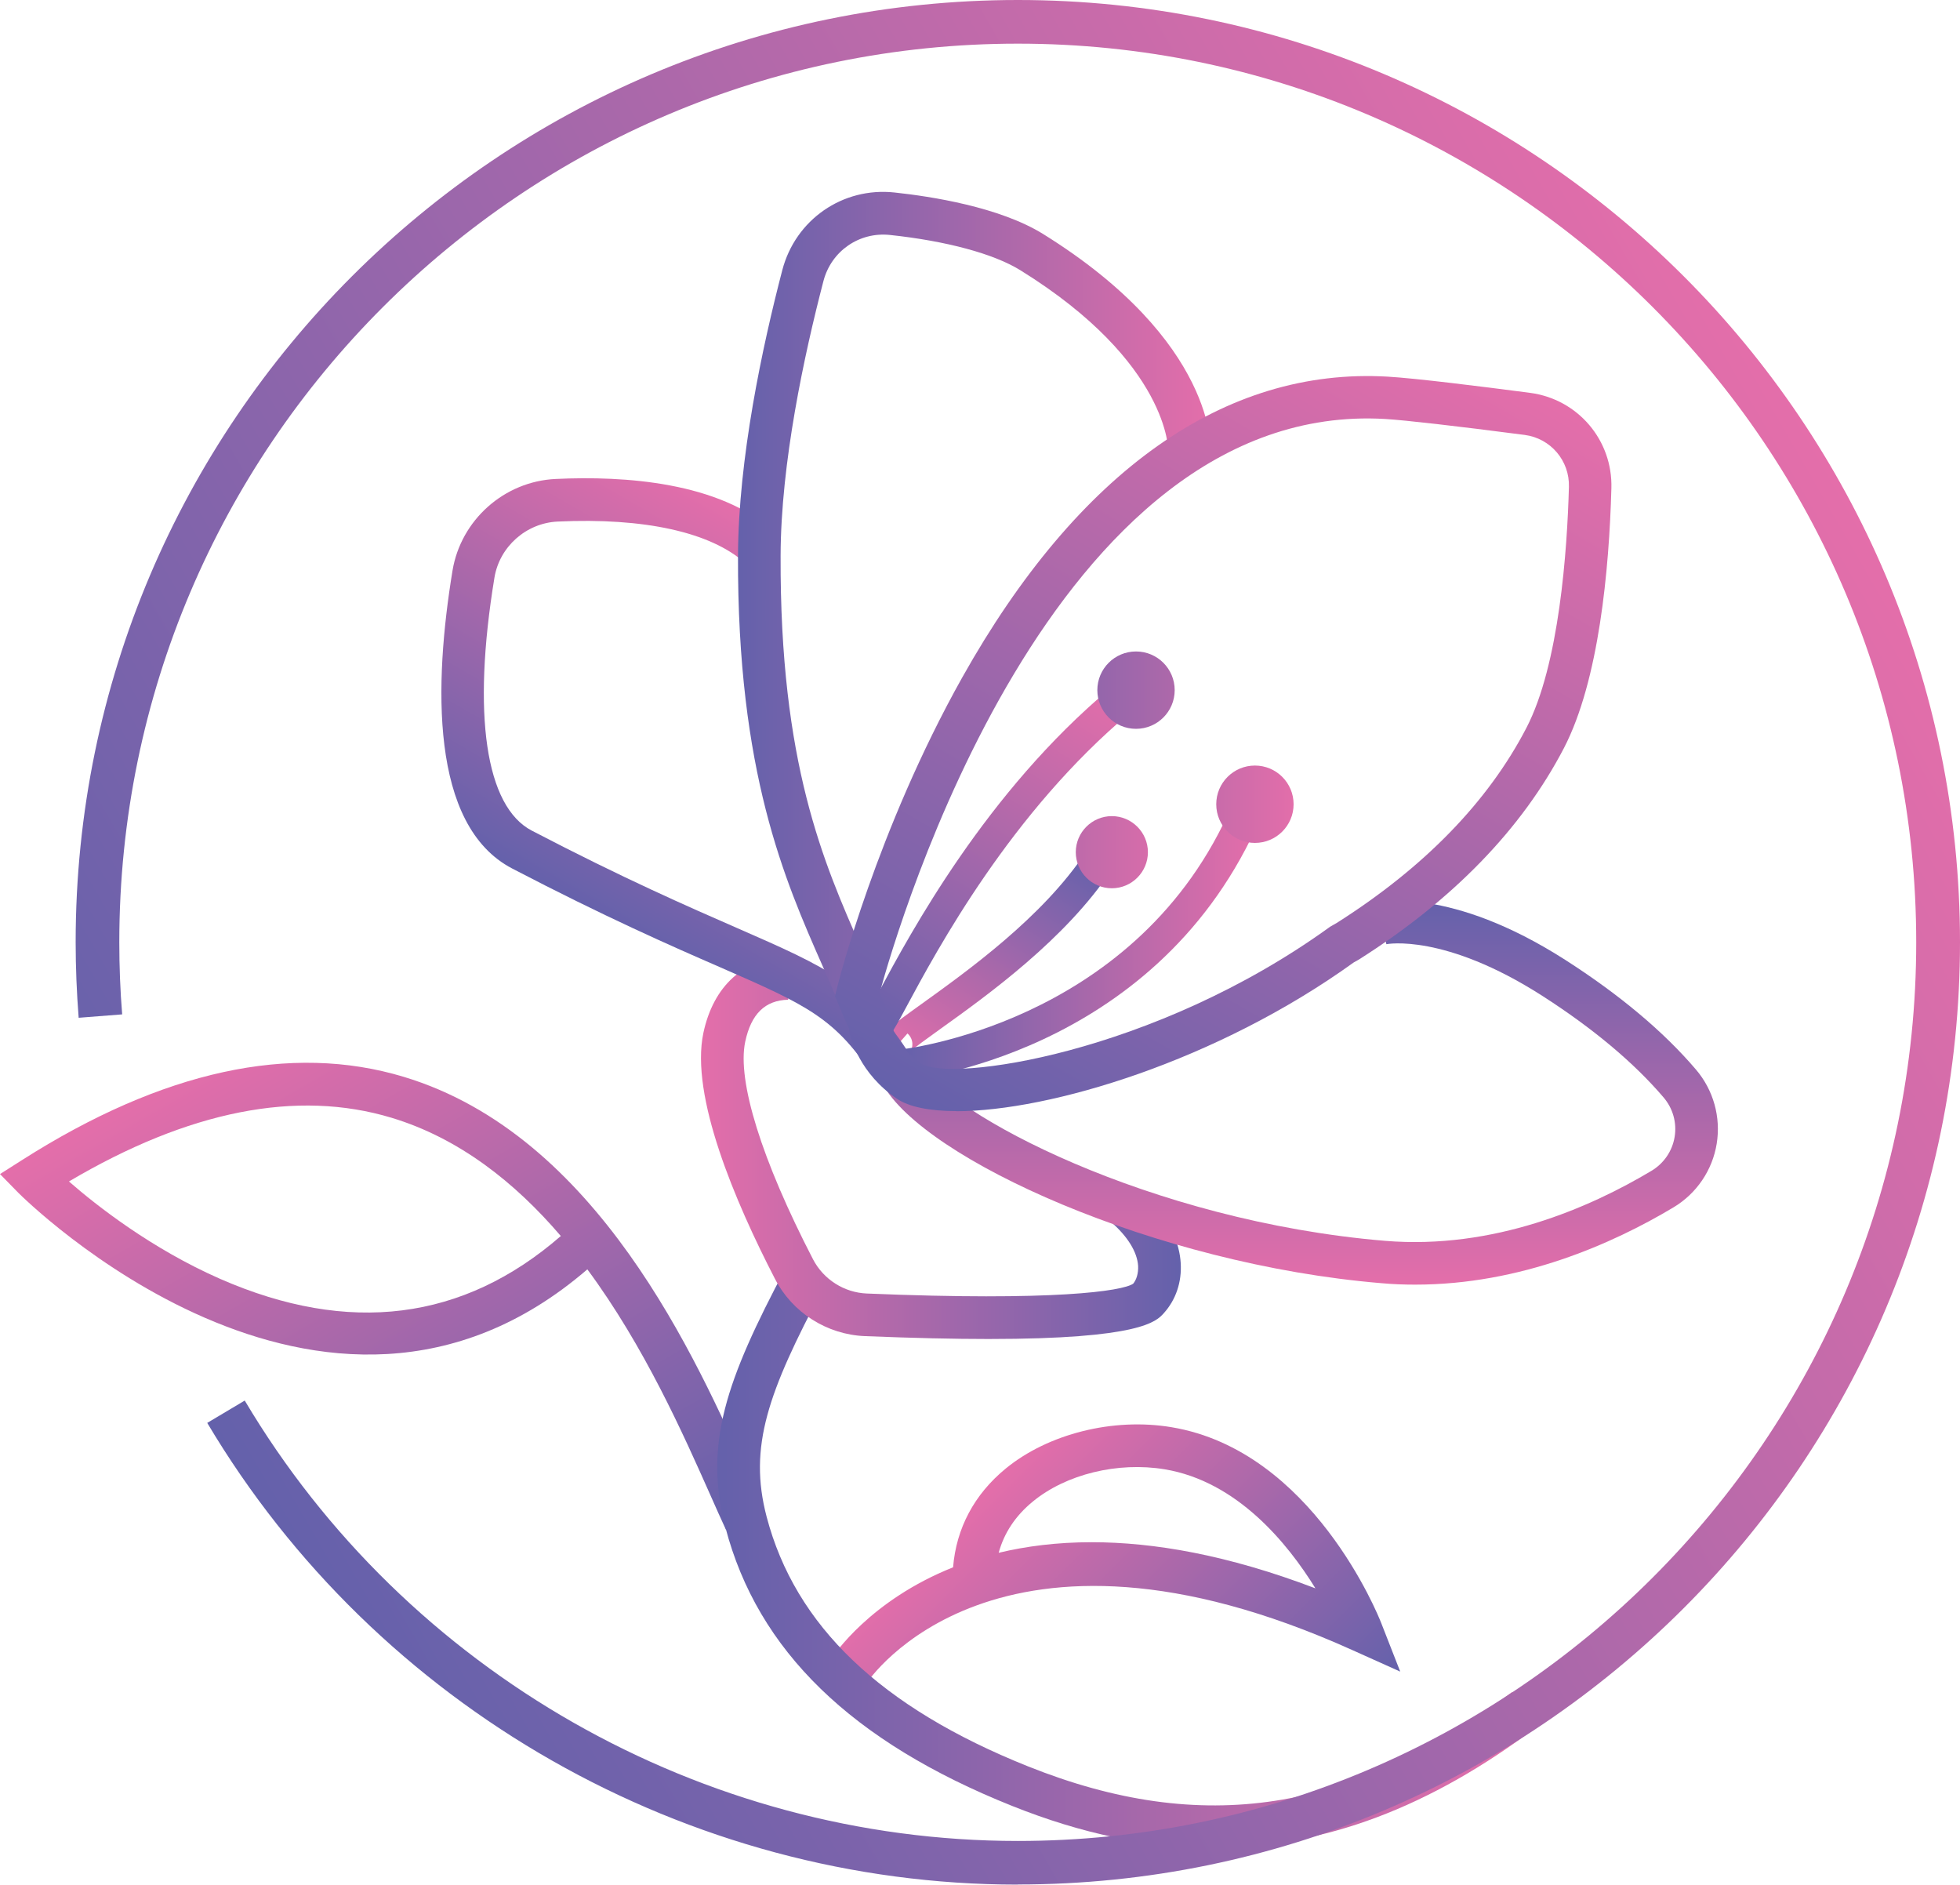
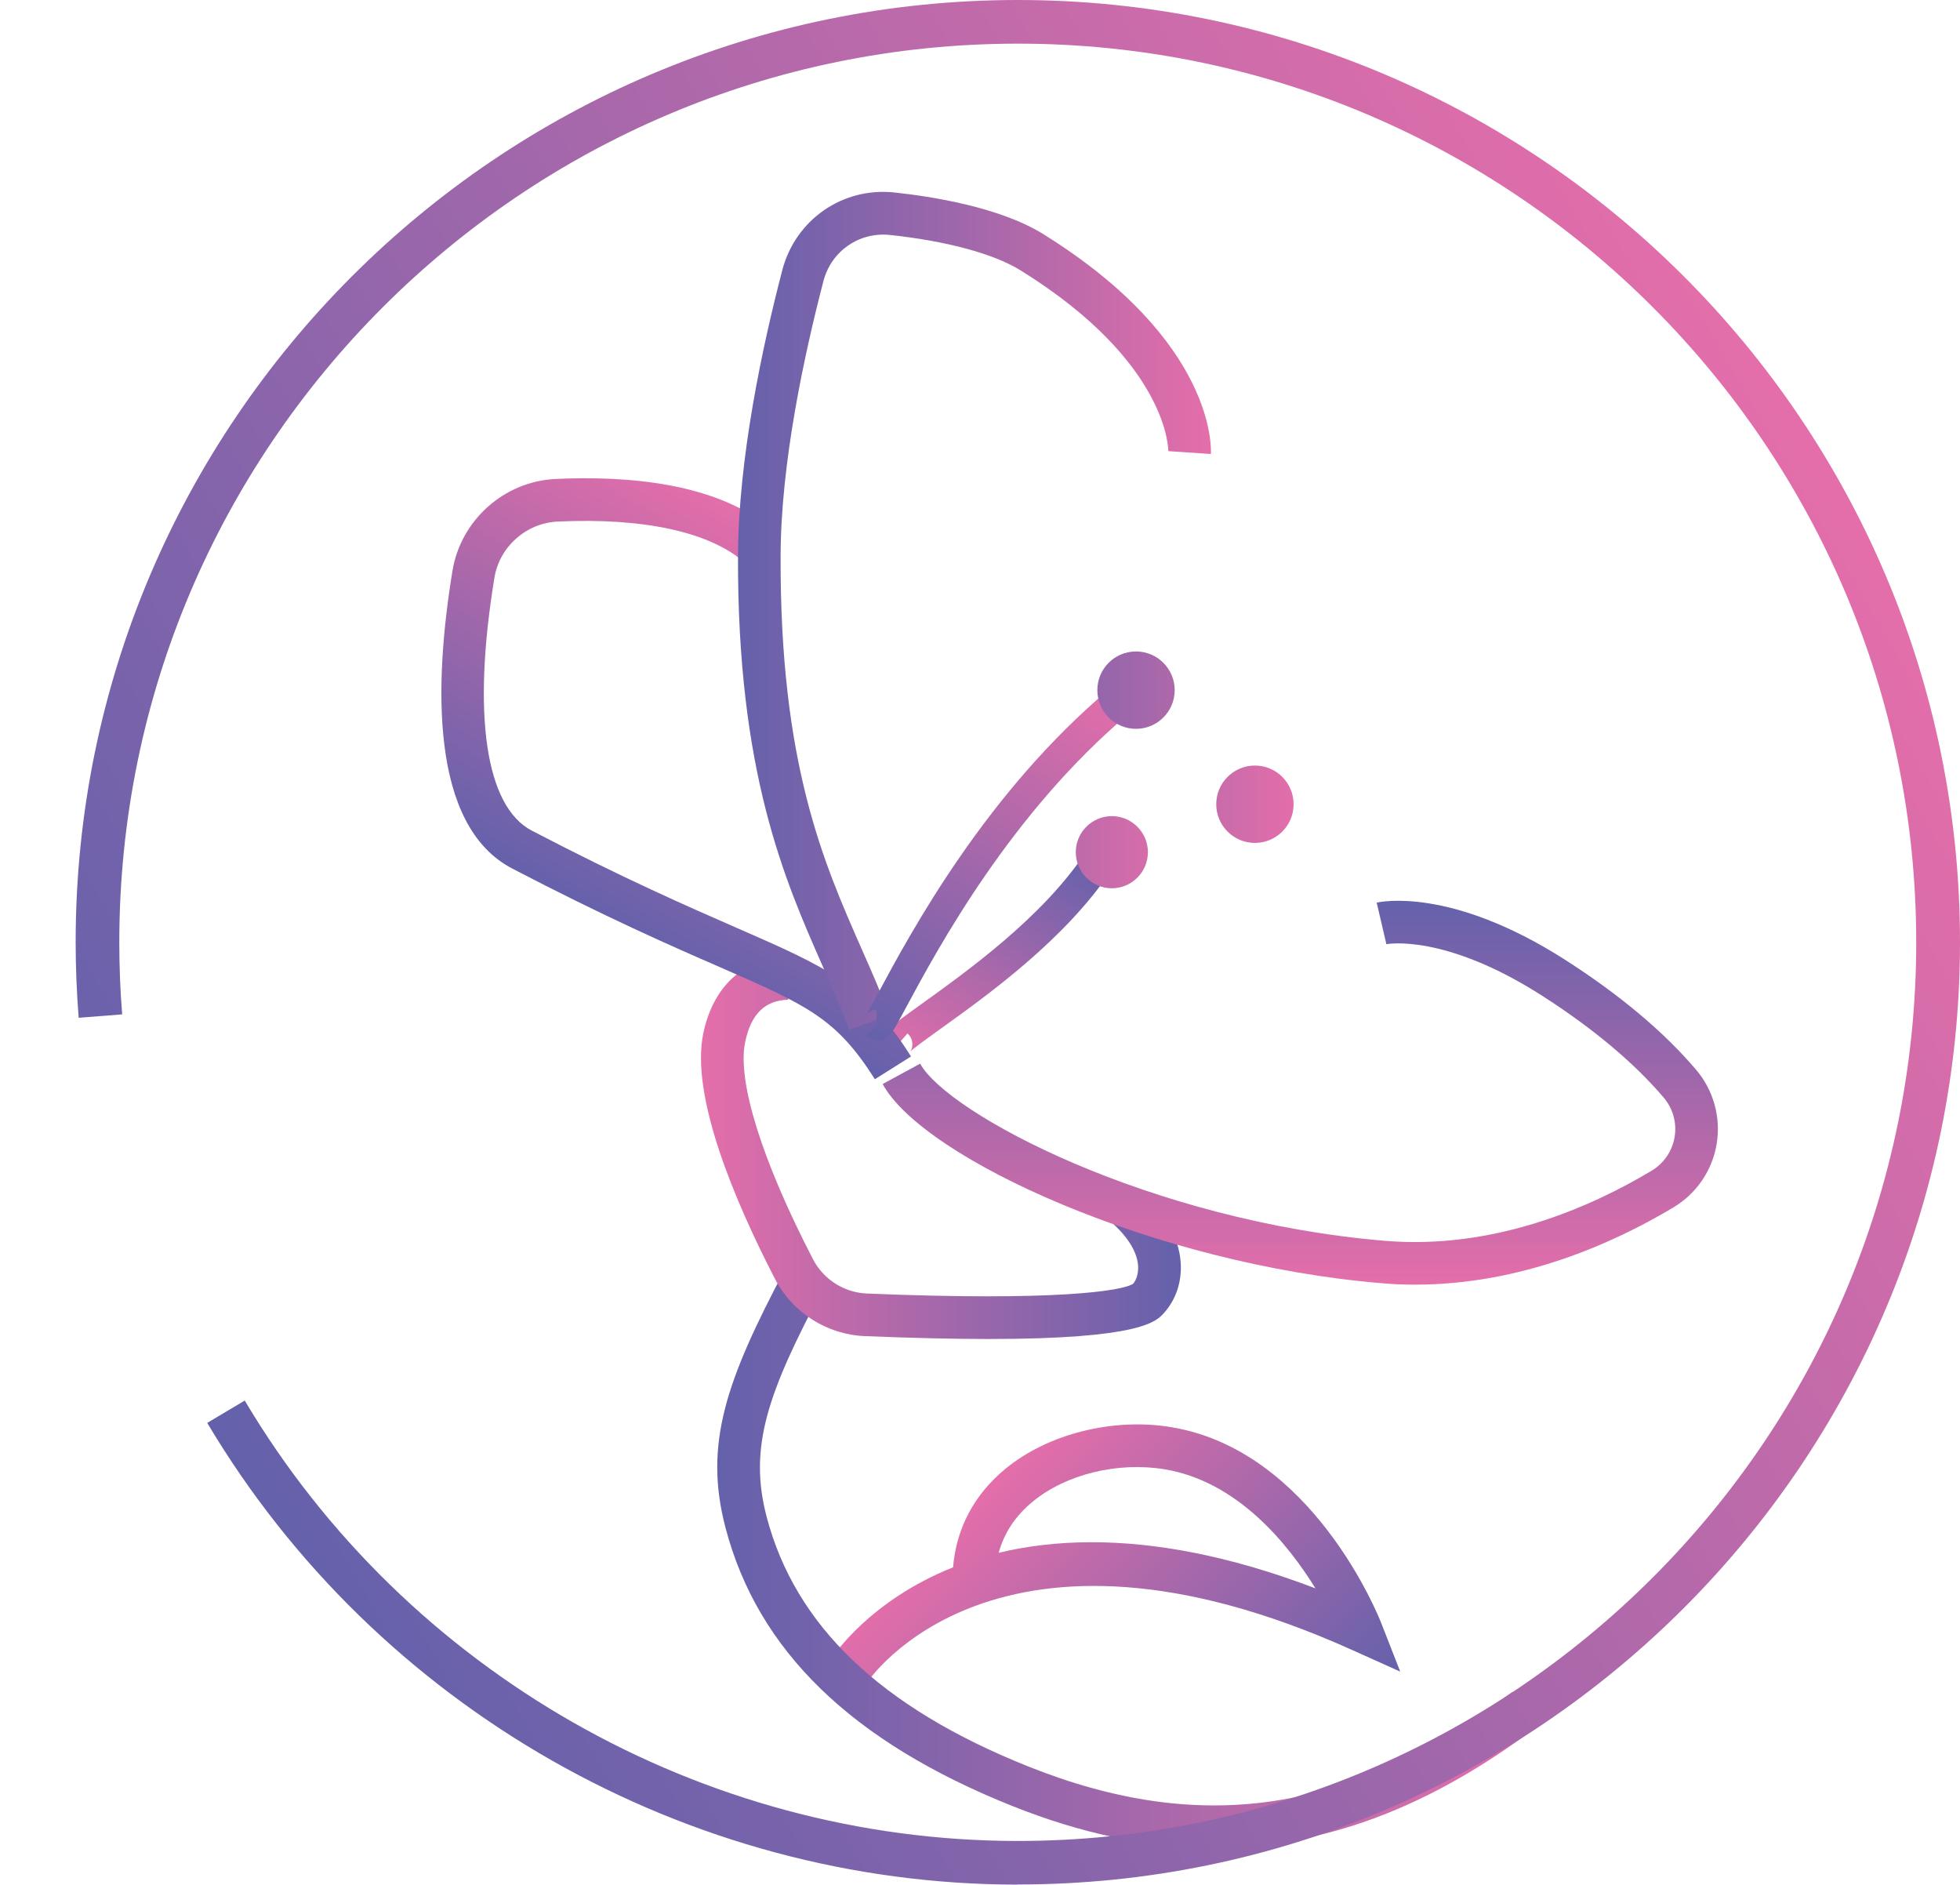
<svg xmlns="http://www.w3.org/2000/svg" xmlns:xlink="http://www.w3.org/1999/xlink" id="a" width="150" height="144.21" viewBox="0 0 150 144.21">
  <defs>
    <linearGradient id="b" x1="70.37" y1="82.45" x2="81.68" y2="64.35" gradientUnits="userSpaceOnUse">
      <stop offset="0" stop-color="#e46eaa" />
      <stop offset="1" stop-color="#6461ab" />
    </linearGradient>
    <linearGradient id="c" x1="97.88" y1="137.16" x2="74.99" y2="114.27" gradientUnits="userSpaceOnUse">
      <stop offset="0" stop-color="#6461ab" />
      <stop offset="1" stop-color="#e46eaa" />
    </linearGradient>
    <linearGradient id="d" x1="16.78" y1="79.98" x2="42.67" y2="124.83" xlink:href="#b" />
    <linearGradient id="e" x1="54.89" y1="119.24" x2="117.69" y2="119.24" gradientUnits="userSpaceOnUse">
      <stop offset="0" stop-color="#6461ab" />
      <stop offset="1" stop-color="#e46eaa" />
    </linearGradient>
    <linearGradient id="f" x1="53.64" y1="87.84" x2="90.35" y2="87.84" xlink:href="#b" />
    <linearGradient id="g" x1="63.17" y1="42.67" x2="46.83" y2="70.97" xlink:href="#b" />
    <linearGradient id="h" x1="56.47" y1="46.74" x2="92.66" y2="46.74" xlink:href="#e" />
    <linearGradient id="i" x1="68.82" y1="72.52" x2="96.12" y2="72.52" xlink:href="#e" />
    <linearGradient id="j" x1="67.45" y1="80.03" x2="84.68" y2="52.47" xlink:href="#e" />
    <linearGradient id="k" x1="15.45" y1="108.16" x2="140.33" y2="36.06" xlink:href="#e" />
    <linearGradient id="l" x1="99.5" y1="98.3" x2="99.5" y2="68.93" xlink:href="#b" />
    <linearGradient id="m" x1="76.87" y1="88.84" x2="112.66" y2="26.85" xlink:href="#e" />
    <linearGradient id="n" x1="69.69" y1="61.54" x2="99.4" y2="61.54" xlink:href="#e" />
    <linearGradient id="o" x1="72.81" y1="52.81" x2="102.51" y2="52.81" xlink:href="#e" />
    <linearGradient id="p" x1="61.37" y1="65.21" x2="91.07" y2="65.21" xlink:href="#e" />
  </defs>
  <path d="M67.86,80.89l-.43-1.03c.04-.85.64-1.27,3.13-3.06,3.45-2.48,9.24-6.62,12.52-11.58l2,1.32c-3.52,5.32-9.53,9.63-13.12,12.2-.98.71-2.1,1.5-2.31,1.75.21-.25.32-.95-.2-1.41l-1.58,1.8Z" fill="url(#b)" stroke-width="0" />
  <path d="M66.34,128.74l-2.75-1.76c.22-.35,3.01-4.52,9.35-7.05.24-2.98,1.62-5.58,4.02-7.55,3.25-2.67,8.24-3.92,12.7-3.17,10.77,1.79,15.83,14.43,16.04,14.97l1.46,3.73-3.65-1.64c-27.27-12.3-37.07,2.34-37.16,2.49ZM83.55,118.01c4.72,0,10.38.96,17.12,3.53-2.14-3.47-6-8.19-11.54-9.11-3.58-.59-7.54.37-10.09,2.47-1.33,1.09-2.2,2.41-2.61,3.92,2.08-.5,4.45-.81,7.12-.81Z" fill="url(#c)" stroke-width="0" />
-   <path d="M55.56,117.06c-.37-.79-.77-1.7-1.22-2.71-2.05-4.61-5.03-11.33-9.39-17.22-20.24,17.45-43.31-5.62-43.54-5.85l-1.41-1.44,1.7-1.08c10.73-6.83,20.56-8.97,29.2-6.36,14.79,4.46,22.36,21.48,26.42,30.62.44.99.84,1.89,1.2,2.66l-2.96,1.38ZM5.27,90.4c2.13,1.86,6.34,5.16,11.58,7.46,9.84,4.31,18.61,3.21,26.07-3.28-3.49-4.08-7.76-7.48-12.96-9.05-7.23-2.18-15.52-.54-24.69,4.88Z" fill="url(#d)" stroke-width="0" />
  <path d="M92.87,141.39c-4.99,0-10.09-1.07-15.41-3.2-12.3-4.92-19.47-11.89-21.94-21.3-1.68-6.39.06-11.28,4.58-19.81l2.88,1.53c-4.19,7.91-5.72,12.08-4.31,17.45,2.19,8.34,8.73,14.59,20,19.1,13.35,5.34,24.77,3.58,37.05-5.68l1.97,2.6c-8.25,6.23-16.37,9.3-24.82,9.3Z" fill="url(#e)" stroke-width="0" />
  <path d="M75.64,102.46c-2.6,0-5.71-.07-9.45-.22-2.91-.12-5.55-1.8-6.88-4.38-3.06-5.92-6.5-14-5.48-18.82.77-3.61,3.11-5.73,6.42-5.8l.07,3.26c-1.77.04-2.84,1.09-3.29,3.22-.63,2.98,1.26,9.05,5.19,16.64.8,1.54,2.38,2.55,4.12,2.62,14.36.6,19.57-.19,20.38-.75.25-.29.41-.8.38-1.37-.07-1.06-.8-2.25-2.08-3.36l2.14-2.47c2.49,2.16,3.12,4.25,3.2,5.62.09,1.45-.37,2.81-1.29,3.83-.57.64-1.78,1.98-13.42,1.98Z" fill="url(#f)" stroke-width="0" />
  <path d="M66.96,82.59c-2.97-4.7-5.22-5.68-11.88-8.59-3.7-1.61-8.76-3.83-15.88-7.54-6.33-3.3-5.98-14.21-4.57-22.79.64-3.88,3.96-6.84,7.9-7.02,5.29-.25,12.48.24,16.67,4l-2.18,2.43c-2.63-2.36-7.72-3.48-14.34-3.17-2.41.11-4.45,1.92-4.84,4.29-1.72,10.46-.68,17.52,2.86,19.36,7.02,3.66,12.02,5.84,15.68,7.44,6.95,3.04,9.83,4.29,13.34,9.84l-2.76,1.74Z" fill="url(#g)" stroke-width="0" />
  <path d="M64.98,78.8c-.58-1.59-1.28-3.18-2.02-4.87-2.91-6.6-6.54-14.82-6.48-31.42.03-7.43,1.86-15.98,3.39-21.84,1.01-3.86,4.62-6.37,8.59-5.94,2.81.3,8.03,1.11,11.36,3.17,13.27,8.24,12.87,16.49,12.85,16.84l-3.26-.22s.12-6.75-11.32-13.84c-2.03-1.26-5.66-2.24-9.98-2.7-2.35-.25-4.49,1.23-5.09,3.52-1.48,5.68-3.26,13.93-3.28,21.02-.06,15.9,3.27,23.44,6.2,30.09.77,1.74,1.49,3.37,2.11,5.07l-3.07,1.12Z" fill="url(#h)" stroke-width="0" />
-   <path d="M69.05,82.7l-.23-2.38c.18-.02,17.7-1.88,25.13-17.96l2.17,1c-8.01,17.36-26.3,19.27-27.07,19.34Z" fill="url(#i)" stroke-width="0" />
  <path d="M67.3,79.65l-1.05-.36.86-.83-.05-1.19c-.41.02-.68.25-.77.37.12-.16.53-.93.93-1.67,2.47-4.6,8.25-15.36,17.76-23.31l1.54,1.84c-9.16,7.66-14.78,18.13-17.19,22.61-1.14,2.12-1.31,2.45-2.04,2.54Z" fill="url(#j)" stroke-width="0" />
  <path d="M77.9,144.21c-25.32,0-49.09-13.54-62.04-35.33l2.87-1.71c12.35,20.79,35.02,33.7,59.16,33.7,37.92,0,68.76-30.85,68.76-68.76S115.81,3.34,77.9,3.34,9.13,34.19,9.13,72.1c0,1.84.07,3.7.22,5.52l-3.33.26c-.15-1.91-.23-3.86-.23-5.79C5.79,32.35,38.14,0,77.9,0s72.1,32.35,72.1,72.1-32.35,72.1-72.1,72.1Z" fill="url(#k)" stroke-width="0" />
  <path d="M108.29,98.3c-.84,0-1.7-.03-2.56-.11-17.33-1.44-35.06-9.52-38.18-15.24l2.87-1.56c2.08,3.81,17.55,12.05,35.59,13.56,8.29.68,15.65-2.53,20.38-5.36.95-.57,1.59-1.51,1.77-2.59.18-1.09-.13-2.19-.85-3.03-2.28-2.67-5.4-5.28-9.28-7.77-7.49-4.8-11.88-3.96-11.93-3.95l-.74-3.18c.22-.05,5.62-1.26,14.43,4.38,4.15,2.66,7.52,5.48,10,8.39,1.34,1.57,1.92,3.64,1.59,5.68-.33,2.03-1.54,3.81-3.31,4.87-4.65,2.78-11.68,5.91-19.76,5.91Z" fill="url(#l)" stroke-width="0" />
-   <path d="M73.19,85.02c-2.05,0-3.63-.32-4.56-.95-2.81-1.92-3.53-4.52-3.69-5.37l-1.04-2.48.13-.52c.12-.49,3.06-12.18,9.61-23.86,8.86-15.79,20.1-23.74,32.55-23.02,2.1.12,7.09.74,10.9,1.24,3.66.48,6.34,3.62,6.23,7.31-.17,6.21-.95,14.7-3.63,19.87-3.22,6.19-8.51,11.64-15.72,16.2l-.36.2c-10.5,7.56-23.29,11.39-30.42,11.39ZM67.33,75.96l.78,1.86.03.23c0,.06.29,1.92,2.34,3.32,2.16,1.48,17.81-.69,31.32-10.46l.49-.28c6.69-4.24,11.58-9.26,14.52-14.92,2.53-4.86,3.13-13.65,3.26-18.45.06-2.01-1.4-3.72-3.39-3.98-5.39-.7-9.08-1.12-10.67-1.22-25.54-1.49-37.31,38.85-38.68,43.89Z" fill="url(#m)" stroke-width="0" />
  <circle cx="96.04" cy="61.54" r="2.96" fill="url(#n)" stroke-width="0" />
  <circle cx="86.94" cy="52.81" r="2.96" fill="url(#o)" stroke-width="0" />
  <path d="M87.85,65.21c0,1.52-1.24,2.76-2.76,2.76s-2.76-1.24-2.76-2.76,1.24-2.76,2.76-2.76,2.76,1.24,2.76,2.76Z" fill="url(#p)" stroke-width="0" />
</svg>